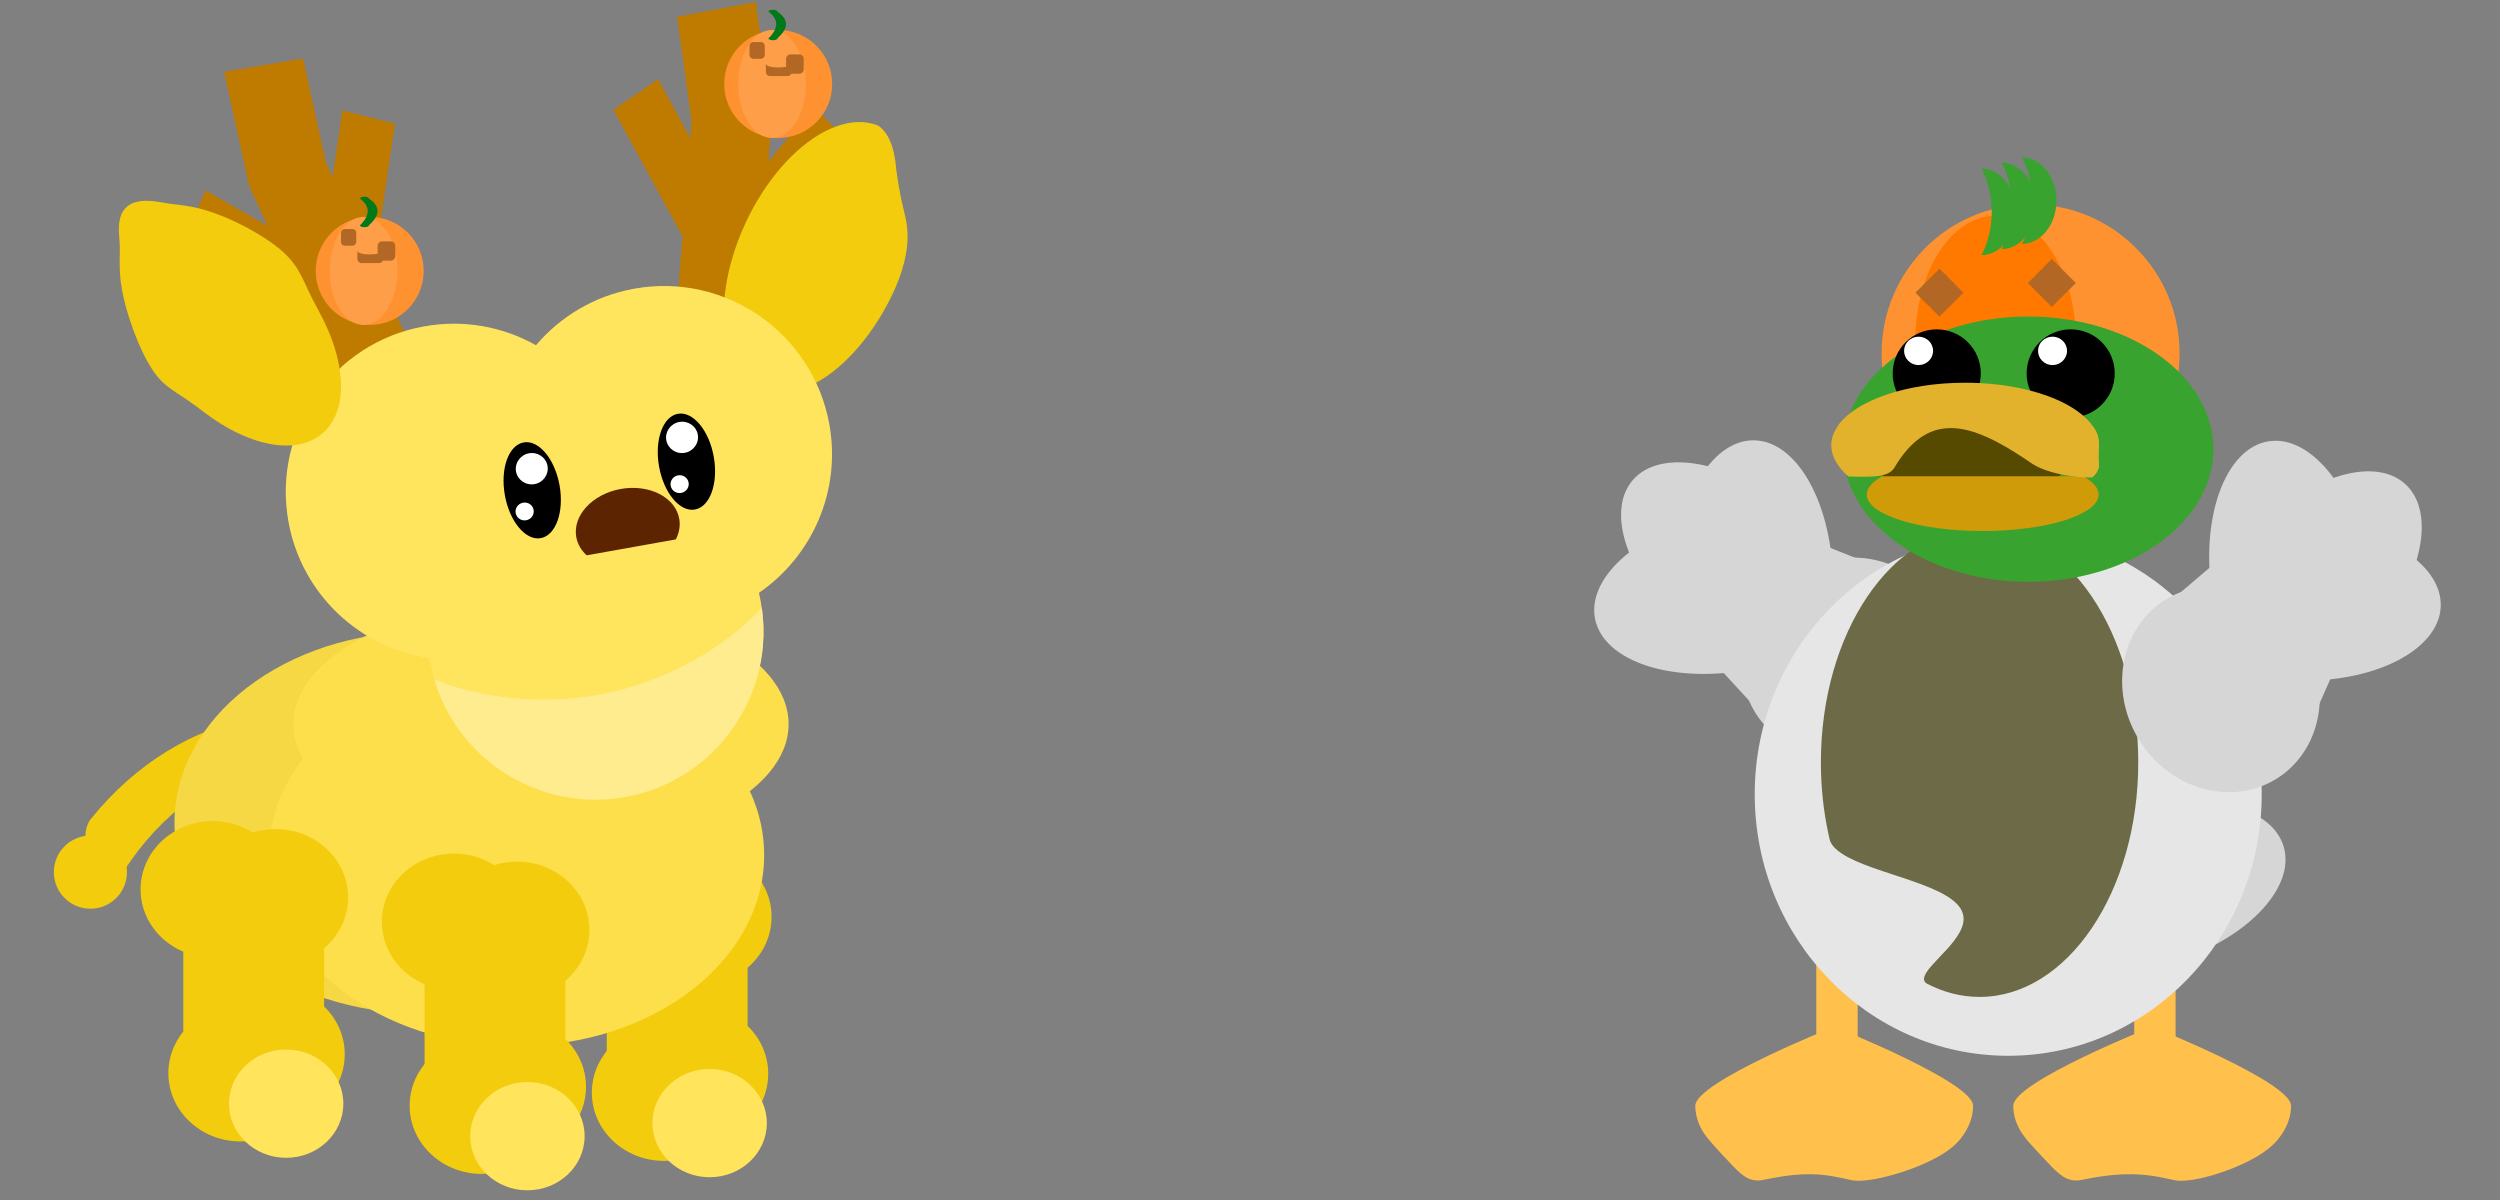
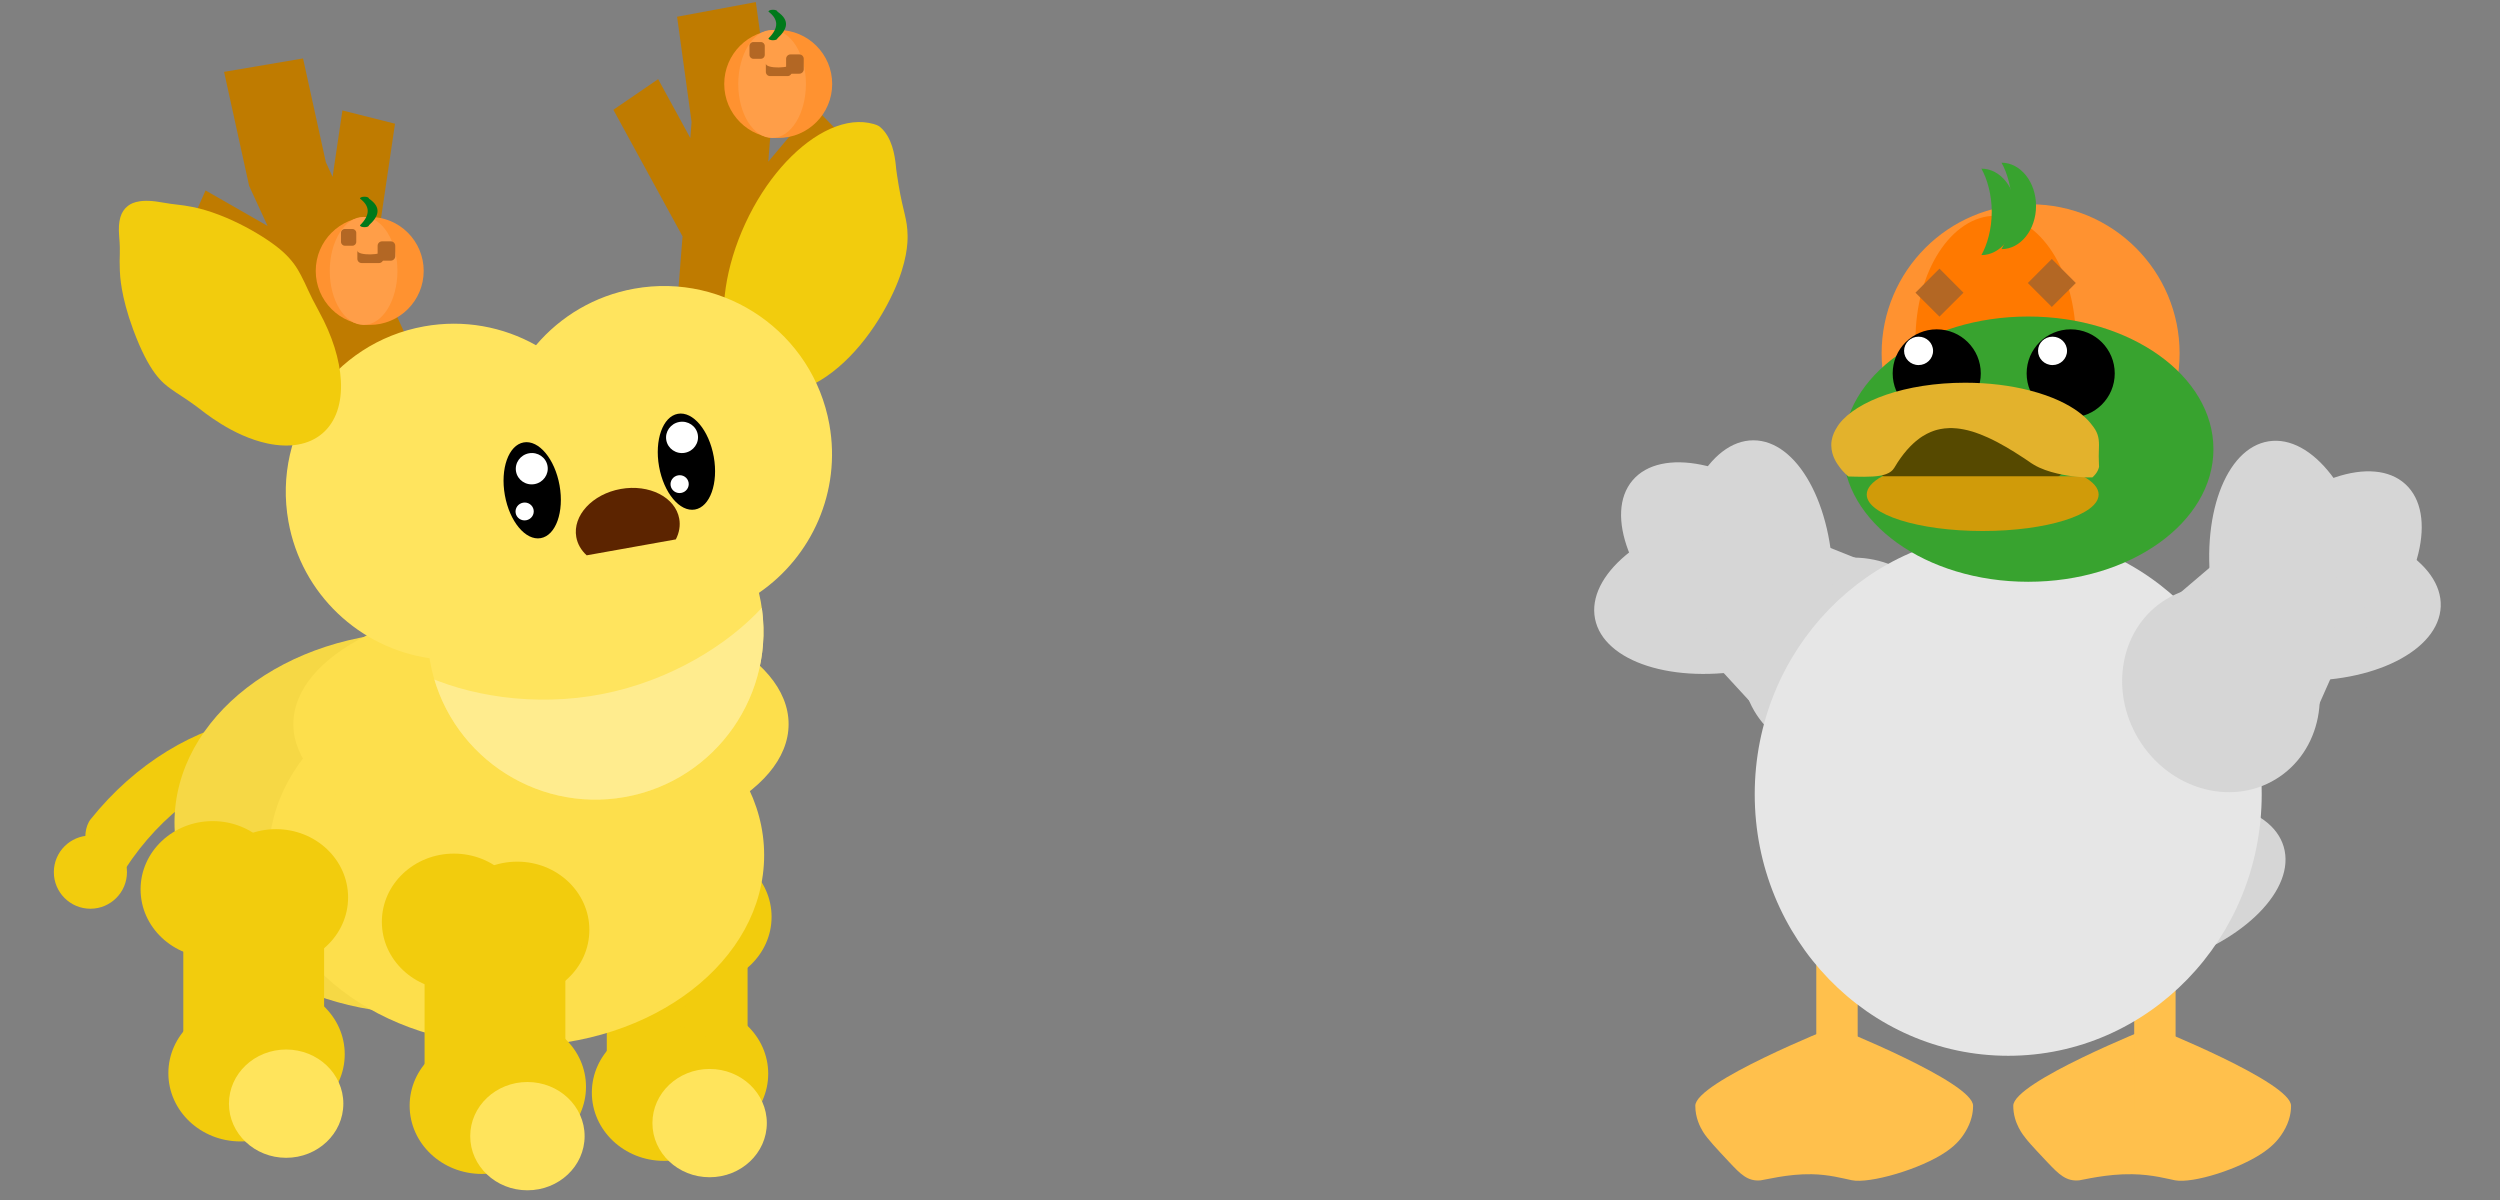
<svg xmlns="http://www.w3.org/2000/svg" width="100%" height="100%" viewBox="0 0 2091 1004" version="1.1" xml:space="preserve" style="fill-rule:evenodd;clip-rule:evenodd;stroke-linejoin:round;stroke-miterlimit:2;">
  <rect x="0" y="0" width="2091" height="1004" fill="#808080" stroke="none" />
  <g transform="matrix(1,0,0,1,-4679.7,-21455.8)">
    <g transform="matrix(3.951,0,0,2.587,0,16809.8)">
      <g transform="matrix(0.269,0,0,0.411,842.859,1749.15)">
        <g transform="matrix(-0.443,0,0,0.443,3535.72,159.308)">
          <g transform="matrix(1,0,0,1,61.051,7.695)">
            <g transform="matrix(1.087,0,0,1.087,-5468.84,-7571.95)">
              <g transform="matrix(0.443,0,0,0.363,3544.18,4947.97)">
                <path d="M5912.33,9899.51C5920.11,9903.28 6424.72,10149.2 6424.72,10255.1C6424.72,10334.3 6387.41,10388.5 6377.54,10403.6C6372.91,10410.7 6365.55,10423.4 6297.35,10511.2C6256.37,10563.9 6229.16,10596.4 6181.71,10590.8C6168.55,10589.3 6080.96,10561.2 5985.73,10563.2C5910.32,10564.7 5852.92,10584.9 5828.22,10590.6C5761.53,10606 5587.58,10539.4 5497.73,10461.4C5466.84,10434.5 5440.78,10403.2 5420.27,10354.5C5400.6,10307.9 5399.94,10268.4 5399.94,10255.1C5399.94,10149.2 5904.54,9903.29 5912.33,9899.51Z" style="fill:rgb(255,192,76);" />
              </g>
            </g>
            <g transform="matrix(0.481,0,0,0.481,-1645.68,-3246.98)">
              <rect x="5893.51" y="10071.7" width="152.815" height="547.875" style="fill:rgb(255,192,76);" />
            </g>
          </g>
          <g>
            <g transform="matrix(1.087,0,0,1.087,-4842.94,-7564.25)">
              <g transform="matrix(0.443,0,0,0.363,3544.18,4947.97)">
                <path d="M5912.33,9899.51C5920.11,9903.28 6424.72,10149.2 6424.72,10255.1C6424.72,10309.8 6406.84,10351 6396.24,10372.2C6380.19,10404.3 6343.73,10451.2 6299.75,10508.5C6257.99,10562.9 6231.41,10596.5 6183.33,10590.8C6169.58,10589.2 6083.5,10561.2 5995.63,10563.2C5931.52,10564.6 5882.6,10581.4 5847.21,10590.3C5782.31,10606.7 5593.5,10541.2 5498.57,10461.4C5460.43,10429.3 5439.33,10397.8 5422.07,10358.7C5400.7,10310.3 5399.94,10269.1 5399.94,10255.1C5399.94,10149.2 5904.54,9903.29 5912.33,9899.51Z" style="fill:rgb(255,192,76);" />
              </g>
            </g>
            <g transform="matrix(0.481,0,0,0.481,-1019.88,-3242.7)">
              <rect x="5893.51" y="10071.7" width="152.815" height="547.875" style="fill:rgb(255,192,76);" />
            </g>
          </g>
          <g transform="matrix(0.481,0,0,0.481,-1607.26,-3222.92)">
            <circle cx="6475.96" cy="7791.16" r="550.252" style="fill:rgb(255,146,48);" />
          </g>
          <g transform="matrix(-2.126,0,0,2.126,15063.5,-45716.2)">
            <ellipse cx="6347.01" cy="21739.1" rx="67.007" ry="103.907" style="fill:rgb(255,121,0);" />
          </g>
          <g transform="matrix(-2.126,0,0,2.126,15093.3,-45699)">
            <path d="M6314.05,21671.3L6334.11,21691.4L6314.05,21711.4L6294,21691.4L6314.05,21671.3Z" style="fill:rgb(179,103,36);" />
          </g>
          <g transform="matrix(-2.126,0,0,2.126,14893.7,-45716.2)">
            <path d="M6314.05,21671.3L6334.11,21691.4L6314.05,21711.4L6294,21691.4L6314.05,21671.3Z" style="fill:rgb(179,103,36);" />
          </g>
          <g>
            <g transform="matrix(-0.31,-0.205,0.265,-0.402,1240.66,5888.23)">
              <g>
                <g transform="matrix(0.363,-0.402,0.742,0.67,-3294.68,4854.04)">
                  <path d="M5032.28,9166.77C5359.44,9269.83 5686.61,9372.89 6013.77,9475.95C5888.8,9642.71 5763.84,9809.47 5638.87,9976.22C5234.48,9976.22 4830.08,9976.22 4425.68,9976.22C4300.72,9809.47 4175.75,9642.71 4050.78,9475.95C4377.95,9372.89 4705.11,9269.83 5032.28,9166.77Z" style="fill:rgb(214,214,214);" />
                </g>
                <g transform="matrix(1.537,0,0,1.188,-2727.22,-1771.65)">
                  <path d="M5549.78,8803.96C5730.58,8803.96 5877.36,8937.97 5877.36,9103.01C5877.36,9268.05 5730.58,9402.06 5549.78,9402.06C5368.99,9402.06 5222.2,9268.05 5222.2,9103.01C5222.2,8937.97 5368.99,8803.96 5549.78,8803.96Z" style="fill:rgb(214,214,214);" />
                </g>
              </g>
            </g>
            <g transform="matrix(0,0.481,-0.481,0,6612.72,-1837.61)">
              <path d="M5764.69,9295.31C5676.51,9363.96 5604.91,9472.16 5604.91,9589.52C5604.91,9706.89 5676.51,9815.09 5764.69,9883.74C5470.74,9883.74 5232.09,9751.9 5232.09,9589.52C5232.09,9427.14 5470.74,9295.31 5764.69,9295.31Z" style="fill:rgb(214,214,214);" />
            </g>
            <g transform="matrix(-0.367,0.311,-0.311,-0.367,7117.36,2642.36)">
              <path d="M5764.69,9295.31C5676.51,9363.96 5604.91,9472.16 5604.91,9589.52C5604.91,9706.89 5676.51,9815.09 5764.69,9883.74C5470.74,9883.74 5232.09,9751.9 5232.09,9589.52C5232.09,9427.14 5470.74,9295.31 5764.69,9295.31Z" style="fill:rgb(214,214,214);" />
            </g>
            <g transform="matrix(-0.472,-0.093,0.093,-0.472,3859.2,6008.79)">
              <path d="M5764.69,9295.31C5676.51,9363.96 5604.91,9472.16 5604.91,9589.52C5604.91,9706.89 5676.51,9815.09 5764.69,9883.74C5470.74,9883.74 5232.09,9751.9 5232.09,9589.52C5232.09,9427.14 5470.74,9295.31 5764.69,9295.31Z" style="fill:rgb(214,214,214);" />
            </g>
          </g>
          <g transform="matrix(0.462,0.136,-0.136,0.462,-54.966,-3741.19)">
            <path d="M5764.69,9295.31C5676.51,9363.96 5604.91,9472.16 5604.91,9589.52C5604.91,9706.89 5676.51,9815.09 5764.69,9883.74C5470.74,9883.74 5232.09,9751.9 5232.09,9589.52C5232.09,9427.14 5470.74,9295.31 5764.69,9295.31Z" style="fill:rgb(214,214,214);" />
          </g>
          <g transform="matrix(0.405,0,0,0.405,-1137.68,-2566.6)">
            <ellipse cx="6630" cy="9565.91" rx="1111.88" ry="1146.52" style="fill:rgb(230,230,230);" />
          </g>
          <g transform="matrix(-0.472,0,0,0.481,4701.32,-3206.4)">
            <g>
              <g transform="matrix(0.589,0,0,0.821,2596.19,1344.49)">
-                 <path d="M6753.63,8594.69C7313.26,8594.69 7767.61,9067.3 7767.61,9649.42C7767.61,10231.5 7313.26,10704.2 6753.63,10704.2C6636.15,10704.2 6523.29,10683.3 6418.28,10645C6412.35,10642.8 6396.91,10635.8 6398.67,10621C6406.07,10558.7 6687.29,10438.9 6647.72,10332C6598.5,10199.1 6078.91,10155.9 5872.68,10059.4C5840.25,10044.2 5810.94,10025.5 5798.38,10002.8C5797.19,10000.6 5796.57,9999.5 5788.57,9973.73C5756.81,9871.53 5739.65,9762.53 5739.65,9649.42C5739.65,9067.3 6194,8594.69 6753.63,8594.69Z" style="fill:rgb(108,106,71);" />
-               </g>
+                 </g>
            </g>
          </g>
          <g transform="matrix(-0.039,-0.999,0.999,-0.039,178.81,2998.83)">
            <g transform="matrix(-0.31,-0.205,0.265,-0.402,1240.66,5888.23)">
              <g>
                <g transform="matrix(0.363,-0.402,0.742,0.67,-3294.68,4854.04)">
                  <path d="M5032.28,9166.77C5359.44,9269.83 5686.61,9372.89 6013.77,9475.95C5888.8,9642.71 5763.84,9809.47 5638.87,9976.22L4425.68,9976.22C4300.72,9809.47 4175.75,9642.71 4050.78,9475.95C4377.95,9372.89 4705.11,9269.83 5032.28,9166.77Z" style="fill:rgb(214,214,214);" />
                </g>
                <g transform="matrix(1.537,0,0,1.188,-2727.22,-1771.65)">
                  <path d="M5549.78,8803.96C5730.58,8803.96 5877.36,8937.97 5877.36,9103.01C5877.36,9268.05 5730.58,9402.06 5549.78,9402.06C5368.99,9402.06 5222.2,9268.05 5222.2,9103.01C5222.2,8937.97 5368.99,8803.96 5549.78,8803.96Z" style="fill:rgb(214,214,214);" />
                </g>
              </g>
            </g>
            <g transform="matrix(0,0.481,-0.481,0,6612.72,-1837.61)">
              <path d="M5764.69,9295.31C5676.51,9363.96 5604.91,9472.16 5604.91,9589.52C5604.91,9706.89 5676.51,9815.09 5764.69,9883.74C5470.74,9883.74 5232.09,9751.9 5232.09,9589.52C5232.09,9427.14 5470.74,9295.31 5764.69,9295.31Z" style="fill:rgb(214,214,214);" />
            </g>
            <g transform="matrix(-0.367,0.311,-0.311,-0.367,7117.36,2642.36)">
              <path d="M5764.69,9295.31C5676.51,9363.96 5604.91,9472.16 5604.91,9589.52C5604.91,9706.89 5676.51,9815.09 5764.69,9883.74C5470.74,9883.74 5232.09,9751.9 5232.09,9589.52C5232.09,9427.14 5470.74,9295.31 5764.69,9295.31Z" style="fill:rgb(214,214,214);" />
            </g>
            <g transform="matrix(-0.472,-0.093,0.093,-0.472,3859.2,6008.79)">
              <path d="M5764.69,9295.31C5676.51,9363.96 5604.91,9472.16 5604.91,9589.52C5604.91,9706.89 5676.51,9815.09 5764.69,9883.74C5470.74,9883.74 5232.09,9751.9 5232.09,9589.52C5232.09,9427.14 5470.74,9295.31 5764.69,9295.31Z" style="fill:rgb(214,214,214);" />
            </g>
          </g>
          <g transform="matrix(0.598,0,0,0.428,-2360.65,-2639.89)">
            <circle cx="6475.96" cy="7791.16" r="550.252" style="fill:rgb(56,163,47);" />
          </g>
          <g transform="matrix(0.481,0,0,0.481,-1532.07,-3250.73)">
-             <path d="M6351.78,7125.58C6330.66,7162.82 6313.52,7221.51 6313.52,7285.17C6313.52,7348.83 6330.66,7407.52 6351.78,7444.76C6281.4,7444.76 6224.26,7373.25 6224.26,7285.17C6224.26,7197.09 6281.4,7125.58 6351.78,7125.58Z" style="fill:rgb(56,163,47);" />
-           </g>
+             </g>
          <g transform="matrix(0.481,0,0,0.481,-1495.82,-3241.35)">
            <path d="M6351.78,7125.58C6330.66,7162.82 6313.52,7221.51 6313.52,7285.17C6313.52,7348.83 6330.66,7407.52 6351.78,7444.76C6281.4,7444.76 6224.26,7373.25 6224.26,7285.17C6224.26,7197.09 6281.4,7125.58 6351.78,7125.58Z" style="fill:rgb(56,163,47);" />
          </g>
          <g transform="matrix(0.481,0,0,0.481,-1460.08,-3230.78)">
            <path d="M6351.78,7125.58C6330.66,7162.82 6313.52,7221.51 6313.52,7285.17C6313.52,7348.83 6330.66,7407.52 6351.78,7444.76C6281.4,7444.76 6224.26,7373.25 6224.26,7285.17C6224.26,7197.09 6281.4,7125.58 6351.78,7125.58Z" style="fill:rgb(56,163,47);" />
          </g>
          <g transform="matrix(1.7,0,0,1.7,335.91,-1084.37)">
            <g transform="matrix(0.481,0,0,0.481,-1606.67,-7.051)">
              <circle cx="4686.22" cy="2025.93" r="95.705" />
            </g>
            <g transform="matrix(0.279,0,0,0.279,-634.448,376.988)">
              <ellipse cx="4662.45" cy="2031.85" rx="54.295" ry="53.153" style="fill:white;" />
            </g>
            <g transform="matrix(1,0,0,1,139.979,-0.008)">
              <g transform="matrix(0.481,0,0,0.481,-1606.67,-7.051)">
                <circle cx="4686.22" cy="2025.93" r="95.705" />
              </g>
              <g transform="matrix(0.279,0,0,0.279,-634.448,376.996)">
                <ellipse cx="4662.45" cy="2031.85" rx="54.295" ry="53.153" style="fill:white;" />
              </g>
            </g>
          </g>
          <g transform="matrix(0.93,0,0,0.93,121.748,64.947)">
            <g transform="matrix(0.78,0,0,0.982,-3560.7,-7297.71)">
              <ellipse cx="6621.43" cy="8140.11" rx="240.039" ry="75.761" style="fill:rgb(86,73,0);" />
            </g>
            <g transform="matrix(-0.468,-4.12763e-17,4.56422e-17,-0.281,4658.95,3245.48)">
              <path d="M6984.92,8955.51L6165.26,8955.51C6123.72,8917.83 6101.85,8875.07 6101.85,8831.55C6101.85,8694.72 6313.9,8583.64 6575.09,8583.64C6836.27,8583.64 7048.32,8694.72 7048.32,8831.55C7048.32,8875.07 7026.45,8917.83 6984.92,8955.51Z" style="fill:rgb(208,155,9);" />
            </g>
            <g transform="matrix(0.532,0,0,0.481,-1893.69,-3263.32)">
              <g transform="matrix(1,0,0,1,-94.033,-23.933)">
                <path d="M7109.22,8324.72C7078.24,8325.66 7026.53,8328.02 6994.45,8321.48C6976.28,8317.77 6966.66,8312.08 6964.47,8310.78C6955.78,8305.64 6950.98,8299.88 6950.02,8298.73C6948.01,8296.31 6946.28,8293.65 6944.68,8290.93C6940.07,8283.14 6936.14,8274.96 6931.4,8267.24C6924.67,8256.26 6917.78,8245.35 6910.31,8234.86C6878.83,8190.66 6849.98,8170.15 6843.72,8165.71C6821.03,8149.59 6800.27,8142.62 6796.22,8141.26C6792.35,8139.97 6772.32,8133.25 6745.91,8132.6C6739.31,8132.43 6708.41,8131.67 6664.56,8146.26C6657.08,8148.74 6624.07,8159.72 6575.31,8187.91C6532.53,8212.65 6484.83,8247.52 6477.22,8253.08C6468.92,8259.14 6460.93,8265.61 6452.62,8271.67C6438.61,8281.87 6426.28,8288.15 6423.88,8289.37C6368.88,8317.37 6298.43,8324.86 6287.17,8326.06C6282.85,8326.52 6256.24,8329.35 6232.92,8328.3C6228.61,8324.03 6213.65,8309.27 6209.04,8286.7C6208.73,8285.17 6210.32,8266.05 6210.26,8244.21C6210.22,8227.54 6209.32,8213.47 6209.32,8200.08C6209.32,8167.43 6215.09,8146.22 6235.9,8118.62C6240.71,8112.24 6288.85,8031.3 6458.37,7983.15C6527.05,7963.65 6605.98,7952.54 6689.93,7952.54C6903.89,7952.54 7079.2,8024.24 7142.87,8117.14C7143,8117.33 7149.76,8127.88 7155.38,8139.16C7163.64,8155.73 7170.55,8175.61 7170.55,8200.08C7170.55,8245.6 7146.81,8278.12 7141.43,8286.4C7135.43,8295.64 7125.72,8309.07 7109.22,8324.72Z" style="fill:rgb(227,178,44);" />
              </g>
            </g>
          </g>
        </g>
        <g transform="matrix(-1.278,0,0,1.278,2483.55,-1386.78)">
          <g transform="matrix(0.462,-0.135,0.135,0.462,-1990.89,766.558)">
            <g transform="matrix(0.69,0.587,-0.98,1.152,4899.04,-3578.43)">
              <path d="M5354.51,3447.48C5354.91,3462.05 5353.18,3474.11 5352.85,3476.4C5351.78,3483.9 5343.09,3487.03 5333.12,3482.77C5254.61,3449.25 5165.3,3436.23 5085.77,3443.16C5077.02,3443.93 5068.39,3440.6 5065.83,3435.46C5065.04,3433.88 5061.08,3425.93 5054.24,3416.65C5050.38,3411.4 5054.16,3405.85 5063.31,3404.45C5146.43,3391.7 5243.08,3398.3 5333.73,3426.25C5344.86,3429.68 5354.28,3439.3 5354.51,3447.48Z" style="fill:rgb(242,204,13);" />
            </g>
          </g>
          <g transform="matrix(0.481,0,0,0.481,-1667.17,-15.705)">
            <circle cx="5324.8" cy="3589.73" r="46.809" style="fill:rgb(242,204,13);" />
          </g>
          <g transform="matrix(1,0,0,1,-296.878,2.293)">
            <g transform="matrix(0.481,0,0,0.481,-1450.34,-36.484)">
              <rect x="4649.9" y="3642.23" width="180.244" height="303.061" style="fill:rgb(242,204,13);" />
            </g>
            <g transform="matrix(0.387,0,0,0.387,-1114.35,321.374)">
              <ellipse cx="4993.05" cy="3905.3" rx="114.731" ry="108.552" style="fill:rgb(242,204,13);" />
            </g>
            <g transform="matrix(0.387,0,0,0.387,-1116.42,224.822)">
              <ellipse cx="4993.05" cy="3905.3" rx="114.731" ry="108.552" style="fill:rgb(242,204,13);" />
            </g>
            <g transform="matrix(0.387,0,0,0.387,-1077.44,219.869)">
              <ellipse cx="4993.05" cy="3905.3" rx="114.731" ry="108.552" style="fill:rgb(242,204,13);" />
            </g>
            <g transform="matrix(0.387,0,0,0.387,-1094.55,333.016)">
              <ellipse cx="4993.05" cy="3905.3" rx="114.731" ry="108.552" style="fill:rgb(242,204,13);" />
            </g>
            <g transform="matrix(0.307,0,0,0.307,-723.23,664.199)">
              <ellipse cx="4993.05" cy="3905.3" rx="114.731" ry="108.552" style="fill:rgb(255,228,92);" />
            </g>
          </g>
          <g transform="matrix(0.347,0,0,0.41,-987.747,195.426)">
            <ellipse cx="4834.42" cy="3622.1" rx="439.418" ry="286.679" style="fill:rgb(246,216,69);" />
          </g>
          <g transform="matrix(0.347,0,0,0.41,-1045.88,215.427)">
            <ellipse cx="4834.42" cy="3622.1" rx="439.418" ry="286.679" style="fill:rgb(253,223,76);" />
          </g>
          <g transform="matrix(0.347,0,0,0.268,-1060.94,649.115)">
            <ellipse cx="4834.42" cy="3622.1" rx="439.418" ry="286.679" style="fill:rgb(253,223,76);" />
          </g>
          <g transform="matrix(0.591,0.273,-0.303,0.657,-1157.28,-1701.99)">
            <path d="M4573.6,2726.46L4573.44,2726.58L4498.94,2624.13L4538.87,2595.1L4573.6,2642.86L4573.6,2629.18L4552.09,2540.88L4625.24,2523.07L4648.89,2620.17L4648.88,2620.17L4648.88,2657.62L4688.11,2608.05L4718.1,2631.78L4648.88,2719.24L4648.88,2823.84L4573.6,2823.84L4573.6,2726.46Z" style="fill:rgb(191,123,0);" />
          </g>
          <g>
            <g transform="matrix(-0.737,0,0,0.737,4396.82,-14637.5)">
              <circle cx="4986.1" cy="21680.3" r="45.1" style="fill:rgb(255,146,48);" />
            </g>
            <g transform="matrix(-0.462,0,0,0.737,3029.41,-14637.5)">
              <circle cx="4986.1" cy="21680.3" r="45.1" style="fill:rgb(255,158,72);" />
            </g>
            <g transform="matrix(-0.368,0,0,0.737,2562.93,-14624.9)">
              <path d="M5001,21602.8C5022.83,21610.2 5017.49,21617.7 5001,21625.1C5001,21627.2 4986.1,21627.2 4986.1,21625.1C5003.99,21616.3 5002.61,21609 4986.1,21602.8C4986.1,21600.7 5001,21600.7 5001,21602.8Z" style="fill:rgb(0,121,26);" />
            </g>
            <g transform="matrix(-0.468,0,0,0.468,3063.84,-8818.06)">
              <path d="M4986.1,21657L4986.1,21668.9C4986.1,21671.7 4983.85,21674 4981.07,21674L4971.03,21674C4968.25,21674 4966,21671.7 4966,21668.9L4966,21657C4966,21654.3 4968.25,21652 4971.03,21652L4981.07,21652C4983.85,21652 4986.1,21654.3 4986.1,21657Z" style="fill:rgb(179,103,36);" />
            </g>
            <g transform="matrix(-0.794,0,0,0.468,4672.68,-8807.4)">
              <path d="M4986.1,21657.5L4986.1,21668.5C4986.1,21671.5 4984.65,21674 4982.86,21674L4969.24,21674C4967.45,21674 4966,21671.5 4966,21668.5L4966,21657.5C4965.91,21664.8 4986.02,21663.9 4986.1,21657.5Z" style="fill:rgb(179,103,36);" />
            </g>
            <g transform="matrix(-0.54,0,0,0.54,3398.84,-10369.4)">
              <path d="M4986.1,21657L4986.1,21668.9C4986.1,21671.7 4983.85,21674 4981.07,21674L4971.03,21674C4968.25,21674 4966,21671.7 4966,21668.9L4966,21657C4966,21654.3 4968.25,21652 4971.03,21652L4981.07,21652C4983.85,21652 4986.1,21654.3 4986.1,21657Z" style="fill:rgb(179,103,36);" />
            </g>
          </g>
          <g transform="matrix(-0.649,0.052,0.057,0.721,3342.27,-884.246)">
            <path d="M4573.6,2726.46L4573.44,2726.58L4498.94,2624.13L4538.87,2595.1L4573.6,2642.86L4573.6,2629.18L4552.09,2540.88L4625.24,2523.07L4648.89,2620.17L4648.88,2620.17L4648.88,2657.62L4688.11,2608.05L4718.1,2631.78L4648.88,2719.24L4648.88,2823.84L4573.6,2823.84L4573.6,2726.46Z" style="fill:rgb(191,123,0);" />
          </g>
          <g transform="matrix(1,0,0,1,-251.54,-115.065)">
            <g transform="matrix(-0.737,0,0,0.737,4396.82,-14637.5)">
              <circle cx="4986.1" cy="21680.3" r="45.1" style="fill:rgb(255,146,48);" />
            </g>
            <g transform="matrix(-0.462,0,0,0.737,3029.41,-14637.5)">
              <circle cx="4986.1" cy="21680.3" r="45.1" style="fill:rgb(255,158,72);" />
            </g>
            <g transform="matrix(-0.368,0,0,0.737,2562.93,-14624.9)">
              <path d="M5001,21602.8C5022.83,21610.2 5017.49,21617.7 5001,21625.1C5001,21627.2 4986.1,21627.2 4986.1,21625.1C5003.99,21616.3 5002.61,21609 4986.1,21602.8C4986.1,21600.7 5001,21600.7 5001,21602.8Z" style="fill:rgb(0,121,26);" />
            </g>
            <g transform="matrix(-0.468,0,0,0.468,3063.84,-8818.06)">
              <path d="M4986.1,21657L4986.1,21668.9C4986.1,21671.7 4983.85,21674 4981.07,21674L4971.03,21674C4968.25,21674 4966,21671.7 4966,21668.9L4966,21657C4966,21654.3 4968.25,21652 4971.03,21652L4981.07,21652C4983.85,21652 4986.1,21654.3 4986.1,21657Z" style="fill:rgb(179,103,36);" />
            </g>
            <g transform="matrix(-0.794,0,0,0.468,4672.68,-8807.4)">
              <path d="M4986.1,21657.5L4986.1,21668.5C4986.1,21671.5 4984.65,21674 4982.86,21674L4969.24,21674C4967.45,21674 4966,21671.5 4966,21668.5L4966,21657.5C4965.91,21664.8 4986.02,21663.9 4986.1,21657.5Z" style="fill:rgb(179,103,36);" />
            </g>
            <g transform="matrix(-0.54,0,0,0.54,3398.84,-10369.4)">
              <path d="M4986.1,21657L4986.1,21668.9C4986.1,21671.7 4983.85,21674 4981.07,21674L4971.03,21674C4968.25,21674 4966,21671.7 4966,21668.9L4966,21657C4966,21654.3 4968.25,21652 4971.03,21652L4981.07,21652C4983.85,21652 4986.1,21654.3 4986.1,21657Z" style="fill:rgb(179,103,36);" />
            </g>
          </g>
          <g transform="matrix(0.489,-0.226,0.202,0.437,-2477.27,1098.52)">
            <g transform="matrix(0.553,0,0,1.115,2154.52,-309.717)">
              <path d="M4679.1,2792.52C4646.9,2797.04 4625.38,2815.86 4616.18,2824.3C4615.84,2824.62 4612.59,2828.36 4592.93,2844.33C4559.81,2871.22 4547.84,2874.71 4532.51,2892.43C4526.46,2899.41 4510.15,2919.99 4510.05,2957.76C4509.92,3004.66 4531.35,3057.11 4579.08,3091.57C4607.03,3111.74 4641.55,3123.64 4678.81,3123.64C4716.06,3123.64 4750.58,3111.74 4778.53,3091.57C4820.32,3061.41 4847.5,3012.72 4847.5,2957.87C4847.5,2903.01 4820.32,2854.33 4778.53,2824.17C4756.88,2808.54 4731.31,2797.9 4703.67,2793.89C4686.82,2791.44 4681.05,2792.25 4679.1,2792.52Z" style="fill:rgb(242,204,13);" />
            </g>
          </g>
          <g transform="matrix(0.474,0.085,-0.085,0.474,-1137.93,-339.034)">
            <path d="M4000.26,3244.83C3925.63,3211.13 3873.64,3136.03 3873.64,3048.89C3873.64,2930.29 3969.93,2834 4088.53,2834C4140.34,2834 4187.89,2852.38 4225.02,2882.96C4262.15,2852.38 4309.7,2834 4361.51,2834C4480.11,2834 4576.39,2930.29 4576.39,3048.89C4576.39,3143.66 4514.9,3224.19 4429.68,3252.72C4429.7,3253.99 4429.71,3255.27 4429.71,3256.56C4429.71,3375.16 4333.42,3471.44 4214.82,3471.44C4096.23,3471.44 3999.94,3375.16 3999.94,3256.56C3999.94,3252.62 4000.05,3248.72 4000.26,3244.83Z" style="fill:rgb(255,228,94);" />
            <clipPath id="_clip1">
              <path d="M4000.26,3244.83C3925.63,3211.13 3873.64,3136.03 3873.64,3048.89C3873.64,2930.29 3969.93,2834 4088.53,2834C4140.34,2834 4187.89,2852.38 4225.02,2882.96C4262.15,2852.38 4309.7,2834 4361.51,2834C4480.11,2834 4576.39,2930.29 4576.39,3048.89C4576.39,3143.66 4514.9,3224.19 4429.68,3252.72C4429.7,3253.99 4429.71,3255.27 4429.71,3256.56C4429.71,3375.16 4333.42,3471.44 4214.82,3471.44C4096.23,3471.44 3999.94,3375.16 3999.94,3256.56C3999.94,3252.62 4000.05,3248.72 4000.26,3244.83Z" />
            </clipPath>
            <g clip-path="url(#_clip1)">
              <g transform="matrix(0.012,-0.782,-0.782,-0.012,6874.11,6784.92)">
                <path d="M4445.78,3175.91C4396.37,3242.31 4356.26,3346.96 4356.26,3460.48C4356.26,3573.99 4396.37,3678.65 4445.78,3745.05C4281.08,3745.05 4147.37,3617.54 4147.37,3460.48C4147.37,3303.42 4281.08,3175.91 4445.78,3175.91Z" style="fill:rgb(255,236,142);" />
              </g>
            </g>
          </g>
          <g transform="matrix(0.409,0.35,-0.313,0.366,-154.394,-1313.84)">
            <g transform="matrix(0.553,0,0,1.115,2017.05,-359.413)">
              <path d="M4680.2,2780.47C4674.63,2780.55 4653.78,2780.52 4623.11,2801.25C4600.22,2816.72 4595.59,2817.66 4578.55,2829.71C4532.77,2862.05 4502.53,2911.67 4496.88,2936.01C4493.44,2950.85 4496.41,2960.96 4500.05,2969.91C4506.15,2984.91 4510.76,2989.26 4520.49,3015.19C4532.03,3045.94 4552.62,3072.47 4579.08,3091.57C4607.03,3111.74 4641.55,3123.64 4678.81,3123.64C4716.06,3123.64 4750.58,3111.74 4778.53,3091.57C4824.26,3058.57 4836.71,3015.68 4840.56,3006.34C4846.6,2991.72 4853.16,2981.53 4857.31,2971.89C4862.31,2960.28 4869.94,2941.95 4836.79,2892.07C4811.24,2853.62 4784.65,2835.14 4778.64,2830.86C4759.22,2817.03 4754.66,2816.81 4733.79,2800.65C4714.03,2785.35 4697.2,2780.22 4680.2,2780.47Z" style="fill:rgb(242,204,13);" />
            </g>
          </g>
          <g transform="matrix(-0.64,-0.114,-0.114,0.64,1222.26,961.432)">
            <g transform="matrix(0.275,0,0,0.481,-518.444,-33.406)">
              <circle cx="4686.22" cy="2025.93" r="95.705" />
            </g>
            <g transform="matrix(0.279,0,0,0.279,-527.375,353.996)">
              <ellipse cx="4662.45" cy="2031.85" rx="54.295" ry="53.153" style="fill:white;" />
            </g>
          </g>
          <g transform="matrix(-0.64,-0.114,-0.114,0.64,1127.3,943.818)">
            <g transform="matrix(0.275,0,0,0.481,-518.444,-33.406)">
              <circle cx="4686.22" cy="2025.93" r="95.705" />
            </g>
            <g transform="matrix(0.279,7.73433e-18,-7.73433e-18,0.279,-530.604,350.826)">
              <ellipse cx="4662.45" cy="2031.85" rx="54.295" ry="53.153" style="fill:white;" />
            </g>
            <g transform="matrix(0.159,2.53653e-17,-2.53653e-17,0.159,18.876,637.822)">
              <ellipse cx="4662.45" cy="2031.85" rx="54.295" ry="53.153" style="fill:white;" />
            </g>
            <g transform="matrix(0.159,3.41807e-17,-3.41807e-17,0.159,-130.202,637.558)">
              <ellipse cx="4662.45" cy="2031.85" rx="54.295" ry="53.153" style="fill:white;" />
            </g>
          </g>
          <g transform="matrix(0.627,0.112,-0.085,0.474,-1934.13,-565.954)">
            <path d="M4475.36,3334.72L4387.79,3334.72C4383.35,3327.04 4381.02,3318.32 4381.02,3309.45C4381.02,3281.54 4403.67,3258.88 4431.58,3258.88C4459.48,3258.88 4482.14,3281.54 4482.14,3309.45C4482.14,3318.32 4479.8,3327.04 4475.36,3334.72Z" style="fill:rgb(92,36,0);" />
          </g>
          <g transform="matrix(1,0,0,1,-36.109,-9.671)">
            <g transform="matrix(0.481,0,0,0.481,-1450.34,-36.484)">
              <rect x="4649.9" y="3642.23" width="180.244" height="303.061" style="fill:rgb(242,204,13);" />
            </g>
            <g transform="matrix(0.387,0,0,0.387,-1114.35,321.374)">
              <ellipse cx="4993.05" cy="3905.3" rx="114.731" ry="108.552" style="fill:rgb(242,204,13);" />
            </g>
            <g transform="matrix(0.387,0,0,0.387,-1116.42,224.822)">
              <ellipse cx="4993.05" cy="3905.3" rx="114.731" ry="108.552" style="fill:rgb(242,204,13);" />
            </g>
            <g transform="matrix(0.387,0,0,0.387,-1077.44,219.869)">
              <ellipse cx="4993.05" cy="3905.3" rx="114.731" ry="108.552" style="fill:rgb(242,204,13);" />
            </g>
            <g transform="matrix(0.387,0,0,0.387,-1094.55,333.016)">
              <ellipse cx="4993.05" cy="3905.3" rx="114.731" ry="108.552" style="fill:rgb(242,204,13);" />
            </g>
            <g transform="matrix(0.307,0,0,0.307,-723.23,664.199)">
              <ellipse cx="4993.05" cy="3905.3" rx="114.731" ry="108.552" style="fill:rgb(255,228,92);" />
            </g>
          </g>
          <g transform="matrix(1,2.22045e-16,-2.22045e-16,1,-184.677,10.33)">
            <g transform="matrix(0.481,0,0,0.481,-1450.34,-36.484)">
              <rect x="4649.9" y="3642.23" width="180.244" height="303.061" style="fill:rgb(242,204,13);" />
            </g>
            <g transform="matrix(0.387,0,0,0.387,-1114.35,321.374)">
              <ellipse cx="4993.05" cy="3905.3" rx="114.731" ry="108.552" style="fill:rgb(242,204,13);" />
            </g>
            <g transform="matrix(0.387,0,0,0.387,-1116.42,224.822)">
              <ellipse cx="4993.05" cy="3905.3" rx="114.731" ry="108.552" style="fill:rgb(242,204,13);" />
            </g>
            <g transform="matrix(0.387,0,0,0.387,-1077.44,219.869)">
              <ellipse cx="4993.05" cy="3905.3" rx="114.731" ry="108.552" style="fill:rgb(242,204,13);" />
            </g>
            <g transform="matrix(0.387,0,0,0.387,-1094.55,333.016)">
              <ellipse cx="4993.05" cy="3905.3" rx="114.731" ry="108.552" style="fill:rgb(242,204,13);" />
            </g>
            <g transform="matrix(0.307,0,0,0.307,-723.23,664.199)">
              <ellipse cx="4993.05" cy="3905.3" rx="114.731" ry="108.552" style="fill:rgb(255,228,92);" />
            </g>
          </g>
        </g>
      </g>
    </g>
  </g>
</svg>